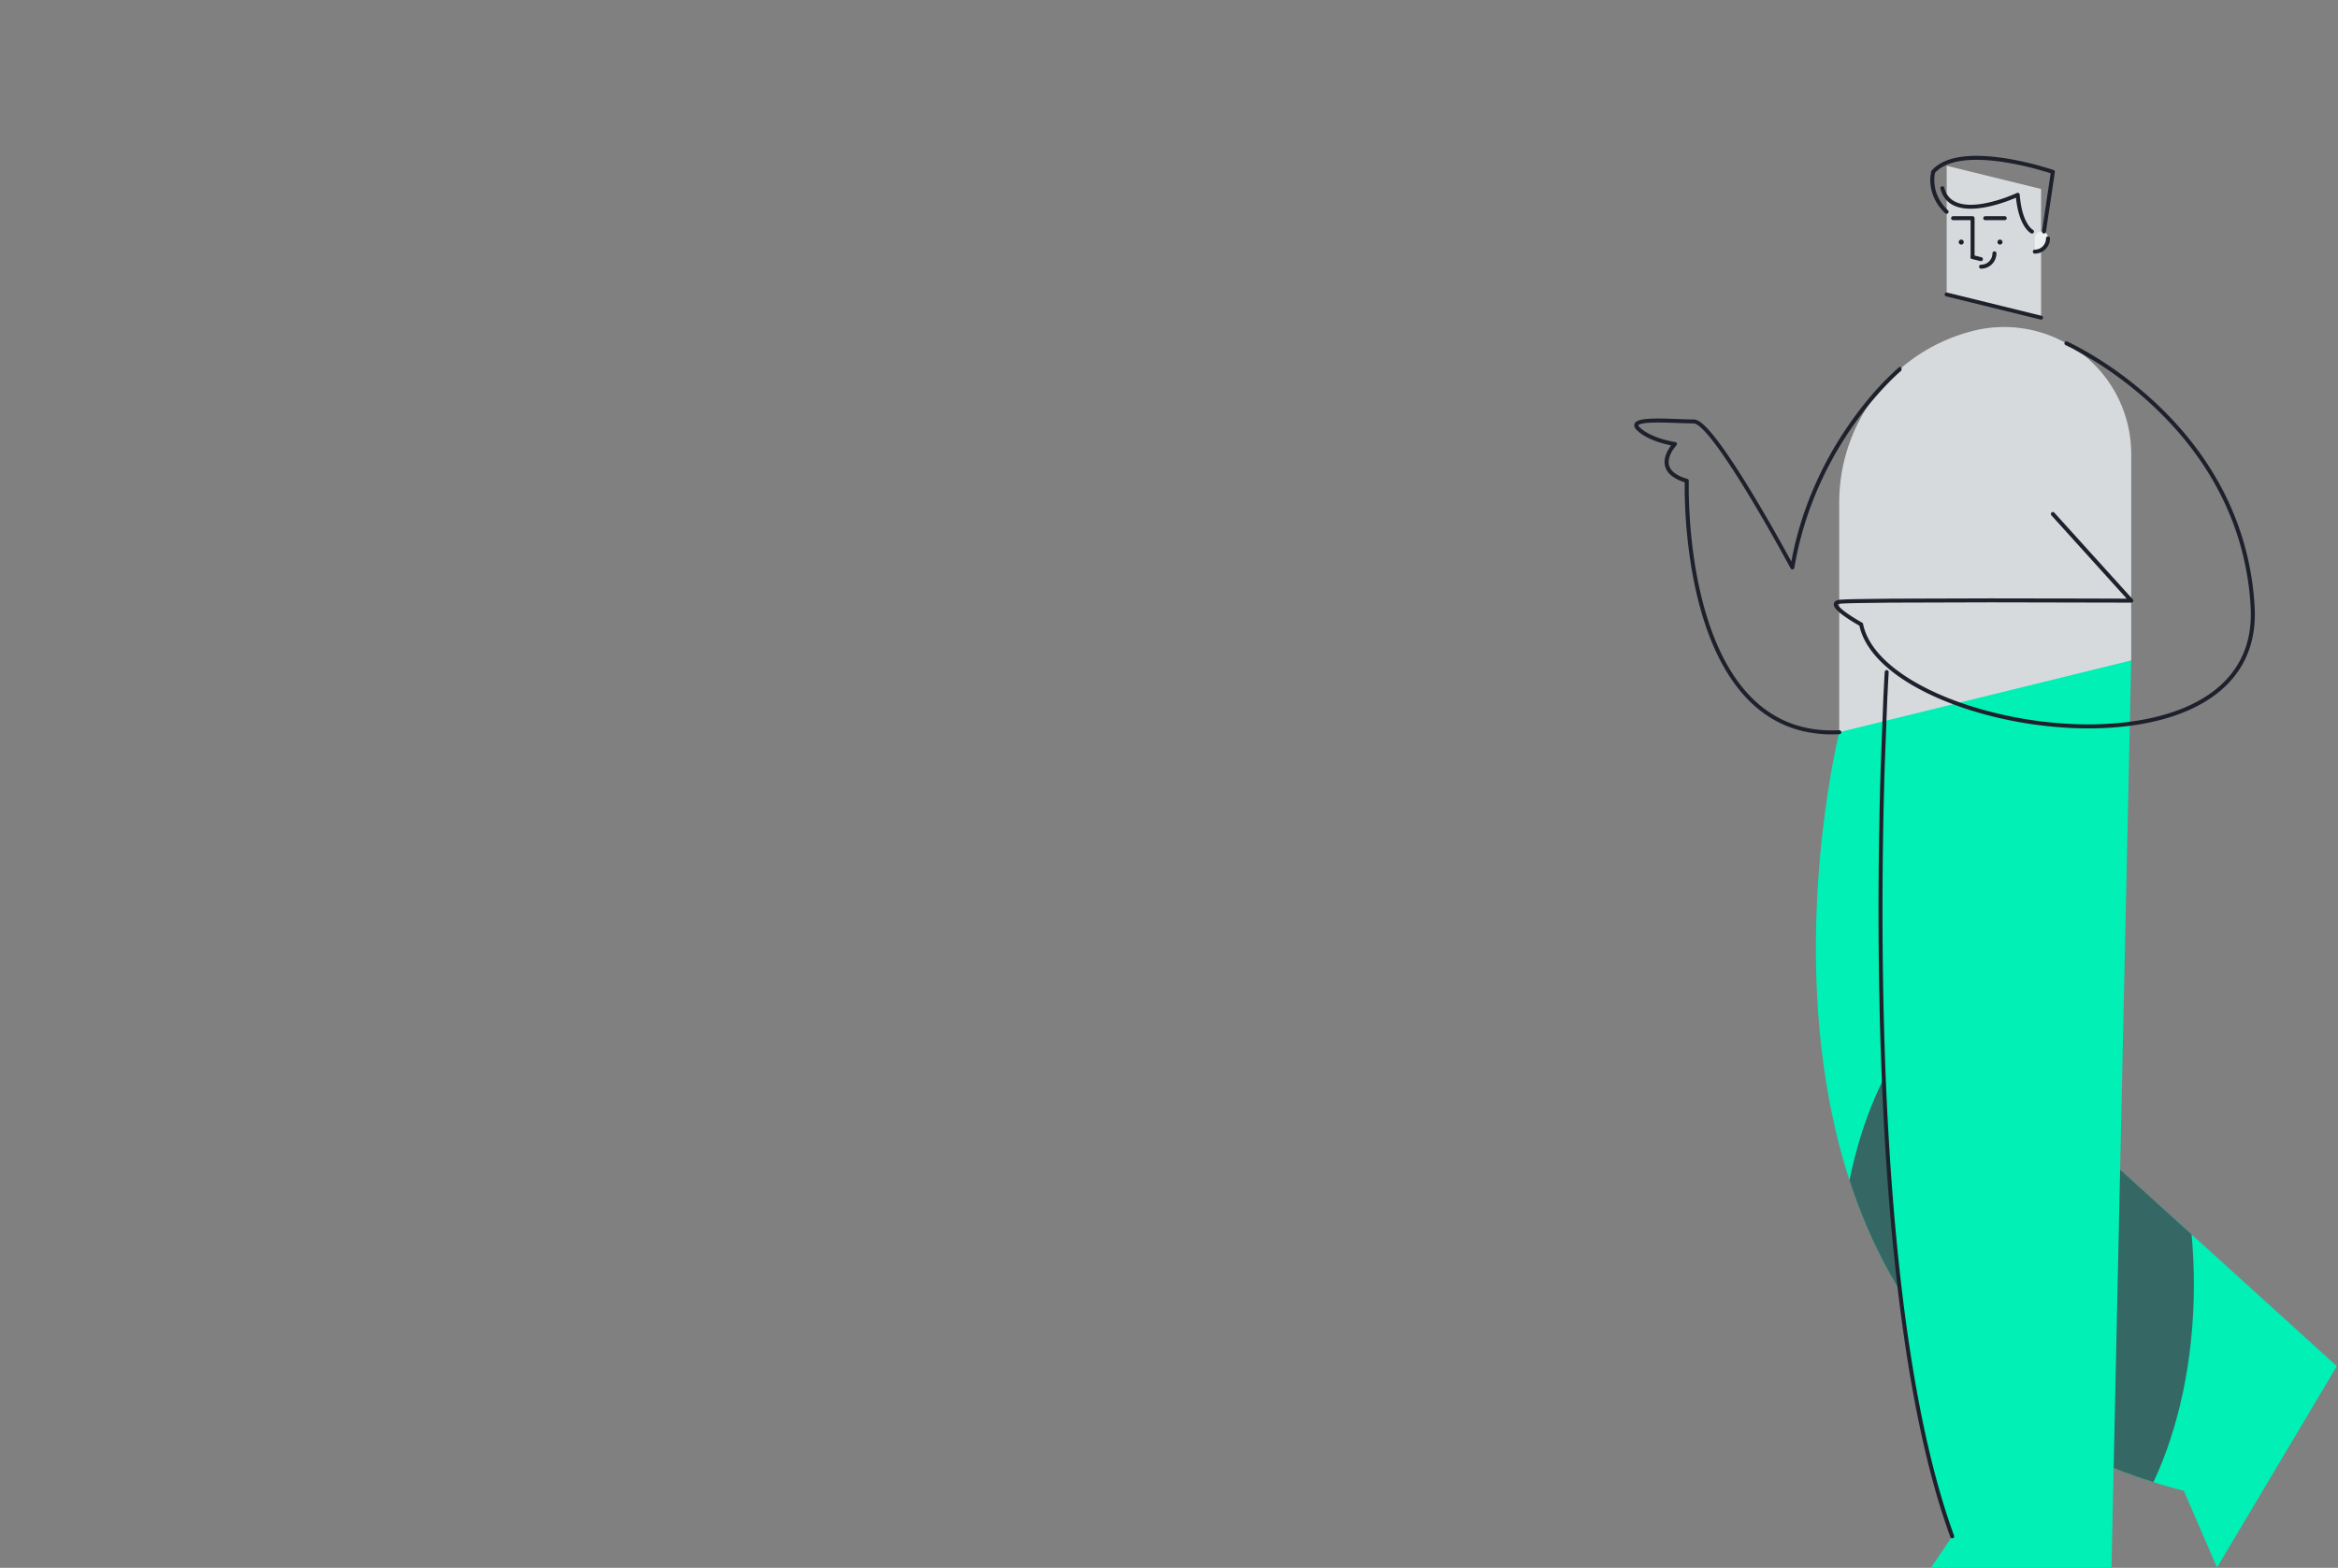
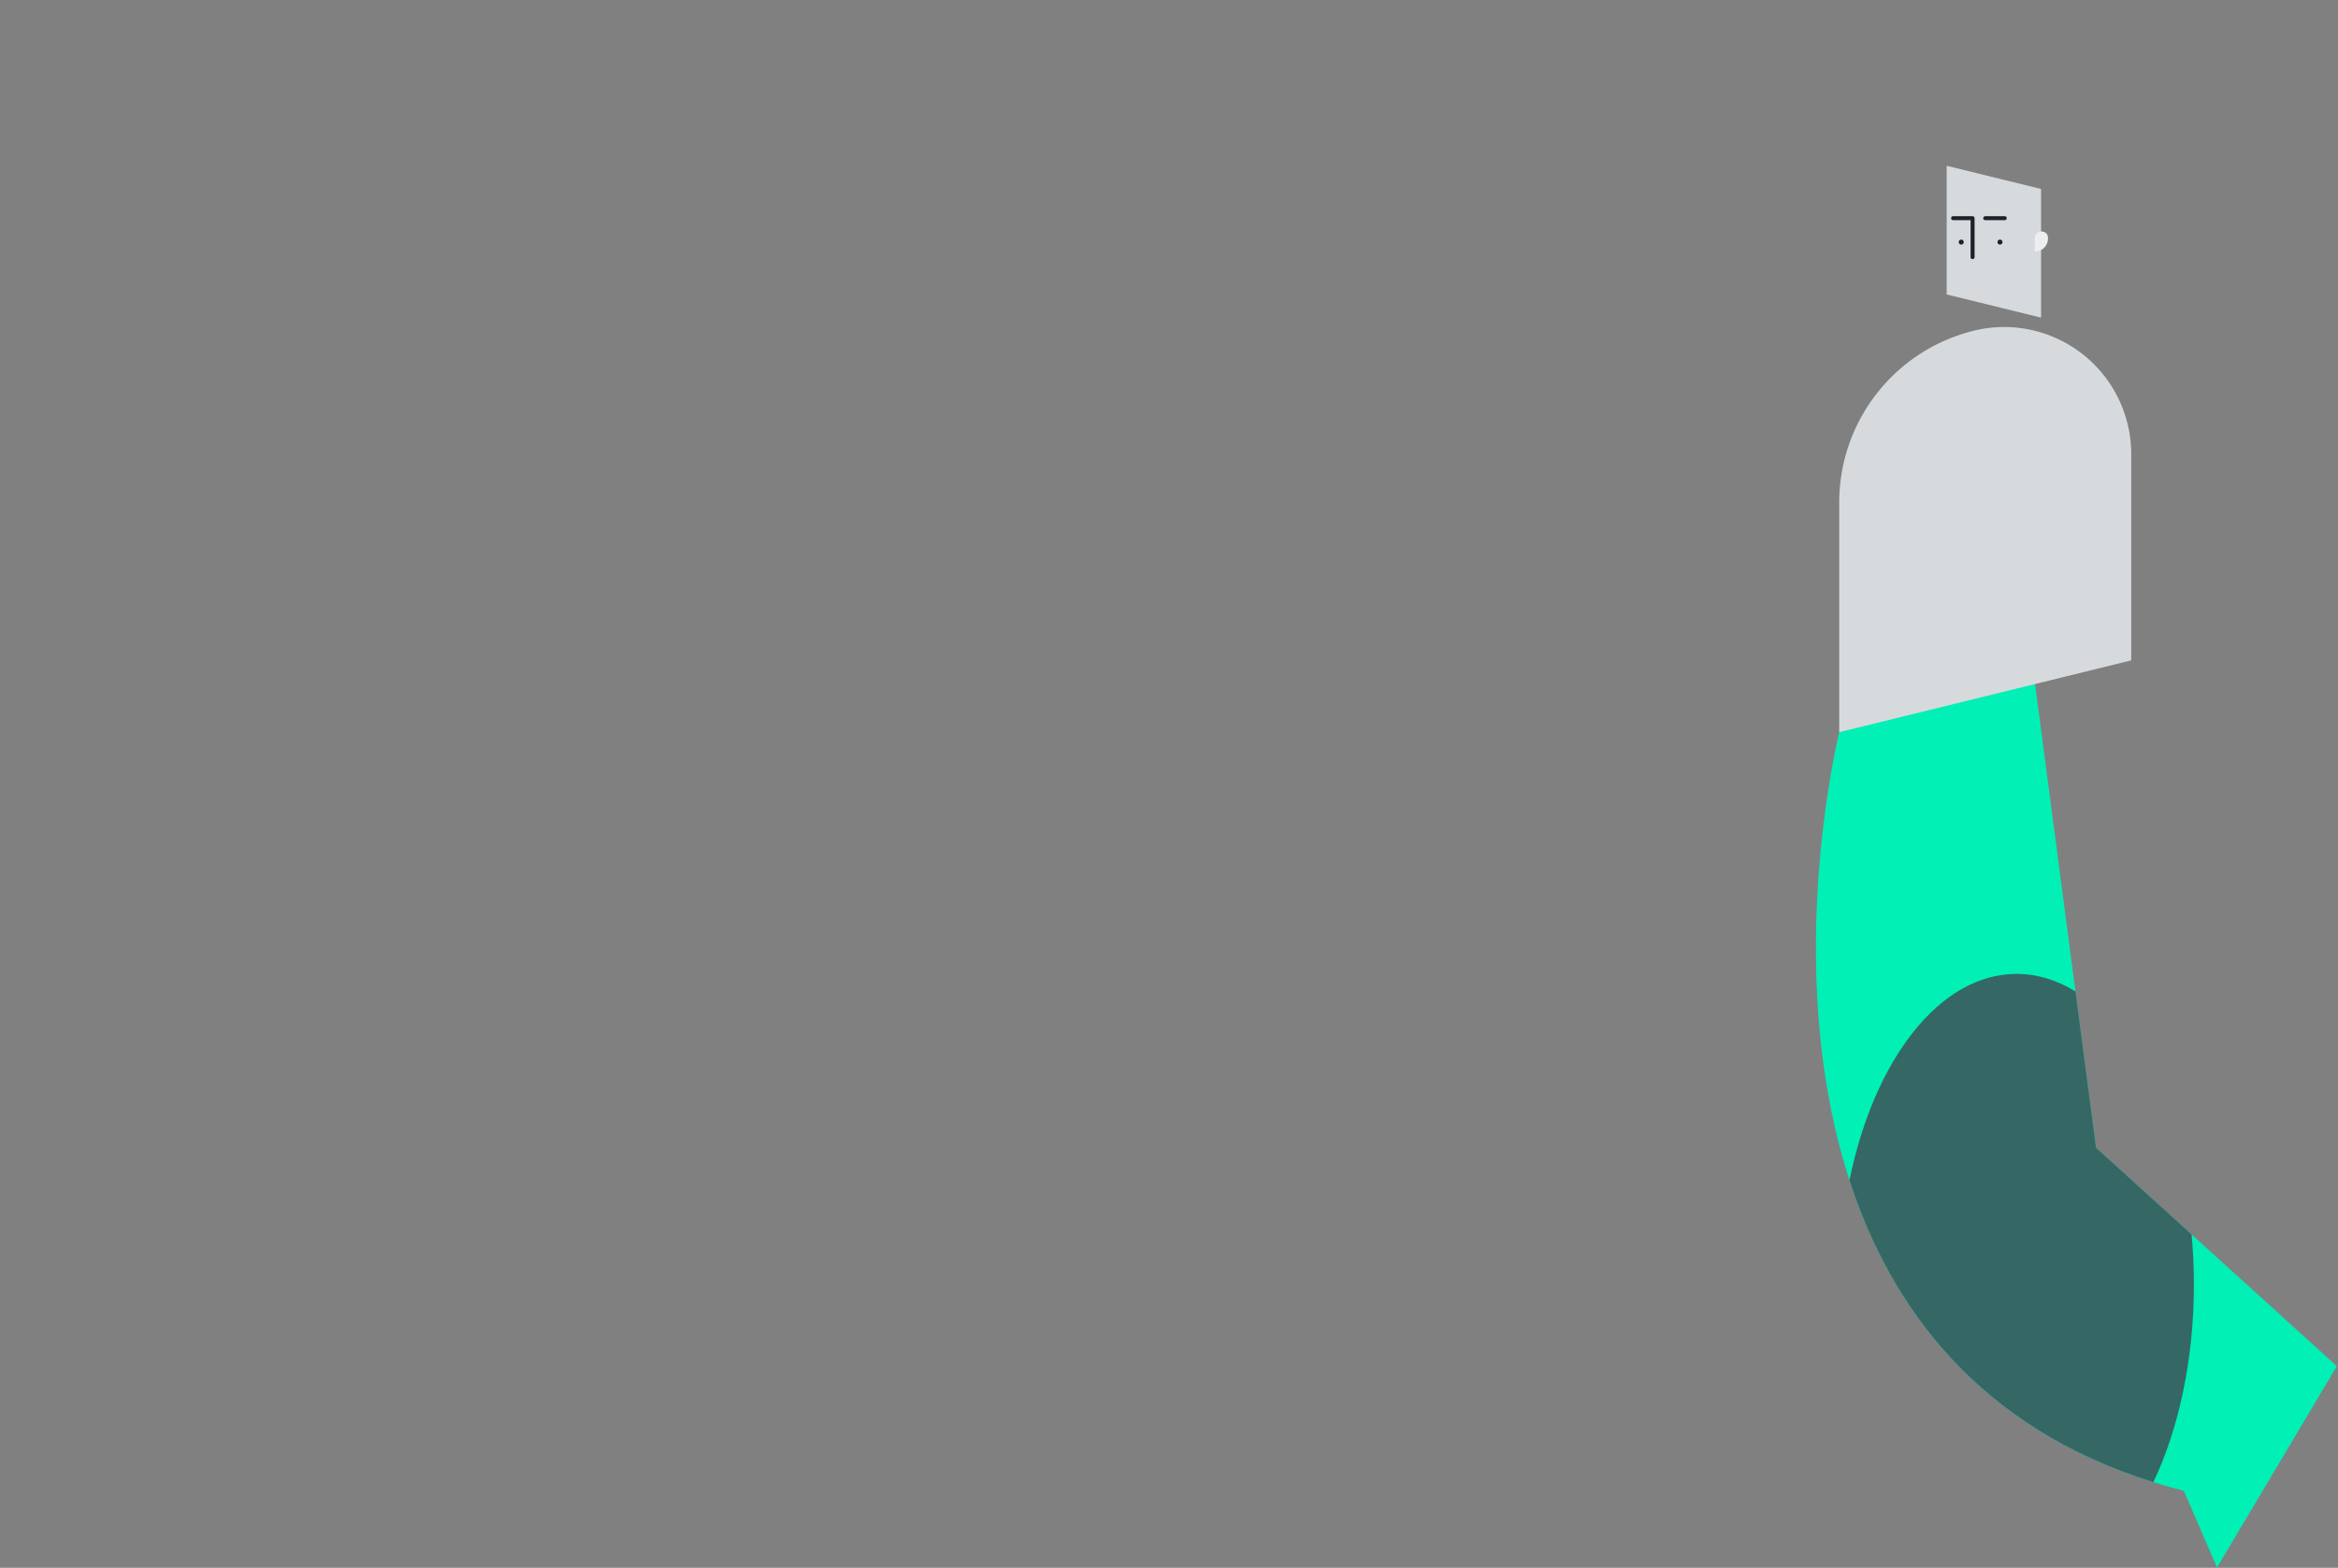
<svg xmlns="http://www.w3.org/2000/svg" width="495" height="332" fill="none">
  <rect width="100%" height="100%" fill="#808080" stroke="none" />
  <path d="M389.405 155.046l40.8-15.205 13.563 103.214 50.985 46.25-25.367 42.637-7.032-16.246c-106.24-27.145-72.95-160.65-72.95-160.65z" fill="#00f0b5" />
  <path opacity=".8" d="M391.573 249.946c5.178-25.473 19.06-43.71 35.373-43.71 4.373 0 8.57 1.315 12.473 3.724l4.35 33.092L464 261.406c.32 3.457.49 7.004.49 10.62 0 15.893-3.216 30.47-8.57 41.84-36.972-11.57-55.556-36.854-64.346-63.92z" fill="#424551" />
-   <path d="M399.452 142.313s-7.605 124.22 13.875 183.033l-4.487 6.597h38.205l4.174-192.102-51.767 2.472z" fill="#00f0b5" />
  <path d="M412.15 46.205V62.35l19.984 4.915V40.02l-19.984-4.915v11.1z" fill="#d7dadd" />
  <g fill="#1e212c">
    <path d="M423.434 51.8c-.295 0-.534-.24-.534-.535s.24-.535.534-.535.535.24.535.535-.24.535-.535.535zm-8.2 0c-.296 0-.535-.24-.535-.535s.24-.535.535-.535.534.24.534.535-.24.535-.534.535z" />
    <path d="M418.055 46.204a.42.42 0 0 0-.421-.422h-4.126a.422.422 0 0 0 0 .844h3.705v7.82a.421.421 0 1 0 .842 0v-8.24zm6.805.001a.42.42 0 0 0-.421-.422h-4.125a.422.422 0 1 0 0 .844h4.125a.42.42 0 0 0 .421-.422z" fill-rule="evenodd" />
  </g>
  <path d="M430.812 50.425v2.862c1.543 0 2.793-1.25 2.793-2.795l-.01-.254c-.156-1.736-2.782-1.555-2.782.188z" fill="#edeeef" />
-   <path d="M433.602 50.07a.42.42 0 0 0-.421.422 2.38 2.38 0 0 1-2.372 2.373.422.422 0 0 0 0 .844c1.775 0 3.214-1.44 3.214-3.217a.42.42 0 0 0-.421-.422zm-11.34 3.155c-.233 0-.422.2-.422.422 0 1.33-1.076 2.407-2.405 2.407a.422.422 0 0 0 0 .844 3.25 3.25 0 0 0 3.248-3.251.42.42 0 0 0-.421-.422zm-10.526 9.02a.42.42 0 0 0 .308.51l19.984 4.915c.226.056.454-.083.5-.3s-.083-.455-.3-.5l-19.984-4.916a.42.42 0 0 0-.509.309zm5.483-7.895c-.055.226.083.455.3.5l1.804.444a.422.422 0 0 0 .201-.819l-1.805-.444a.42.42 0 0 0-.509.309z" fill="#1e212c" fill-rule="evenodd" />
  <path d="M451.22 96.172v43.67l-61.82 15.205V106.41a37.46 37.46 0 0 1 28.5-36.38h0c8.026-1.974 16.513-.147 23.017 4.956S451.22 87.9 451.22 96.172h0z" fill="#d7dadd" />
  <g fill="#1e212c" fill-rule="evenodd">
-     <path d="M399.476 141.9a.42.42 0 0 0-.446.396l.42.026.42.025a.42.42 0 0 0-.394-.447zm-.026.422l.42.027-.005.088-.016.267-.06 1.05-.204 4.04-.568 14.868c-.377 12.56-.656 29.918-.265 49.112.784 38.408 4.254 84.102 14.967 113.435a.421.421 0 0 1-.79.29c-10.767-29.48-14.235-75.303-15.02-113.708-.392-19.212-.112-36.584.265-49.154l.57-14.883.204-4.046.08-1.42c0-.001 0-.001.42.025zm11.692-102.868c-.226.057-.362.287-.305.513.542 2.136 1.908 3.315 3.622 3.855 1.683.53 3.692.444 5.585.117 1.902-.328 3.733-.906 5.085-1.4l1.626-.64.07-.03c.296 2.97 1.016 4.816 1.704 5.942a5.56 5.56 0 0 0 .996 1.24 3.09 3.09 0 0 0 .337.268l.105.066.033.02v.006l.006.003h.001c.001 0 .001 0 .2-.377l-.188.377a.42.42 0 0 0 .565-.189c.103-.207.02-.458-.185-.564m-.004-.002h.002.002l-.066-.04a2.36 2.36 0 0 1-.245-.195c-.213-.192-.516-.522-.84-1.053-.648-1.062-1.387-2.94-1.634-6.158-.01-.138-.1-.262-.208-.332a.42.42 0 0 0-.391-.018l-.001.001-.007.003-.028.013-.114.05-.438.2-1.587.624c-1.325.484-3.104 1.045-4.938 1.36-1.843.318-3.696.38-5.2-.1-1.465-.462-2.595-1.435-3.058-3.258a.42.42 0 0 0-.511-.305m15.873 1.4z" />
-     <path d="M434.165 36.685l-1.832 12.277c-.034.23.125.445.355.48a.42.42 0 0 0 .478-.355l1.884-12.628a.42.42 0 0 0-.28-.46l-.136.4.136-.4-.004-.001-.01-.004-.2-.07-.634-.203-2.303-.67c-1.93-.526-4.566-1.157-7.4-1.58s-5.846-.635-8.547-.315c-2.693.32-5.13 1.177-6.7 2.965a.45.45 0 0 0-.088.164l.405.114-.405-.114-.001.001v.001l-.001.004-.004.013-.01.046-.037.167-.094.607c-.058.515-.1 1.242.012 2.094.207 1.7.955 3.922 3.1 5.944a.421.421 0 1 0 .577-.614c-1.978-1.867-2.653-3.885-2.84-5.43a8.23 8.23 0 0 1-.011-1.898l.082-.534.018-.086c1.365-1.5 3.526-2.303 6.088-2.606 2.596-.308 5.54-.104 8.324.312s5.383 1.038 7.292 1.558l2.273.662.506.16zm2.948 35.843a.42.42 0 0 0 .214.557l.03-.068-.03.068h.001l.004.002.02.008.077.035.306.144 1.172.586 4.214 2.395a80.48 80.48 0 0 1 12.954 9.922c9.523 8.988 19.306 22.832 20.43 42.296.278 4.826-.718 8.837-2.665 12.128s-4.864 5.9-8.462 7.86c-7.207 3.946-17.115 5.36-27.286 4.827-10.165-.532-20.54-3.003-28.648-6.77-4.055-1.884-7.53-4.086-10.13-6.52s-4.303-5.083-4.86-7.86c-.025-.122-.102-.227-.2-.287h-.001l-.02-.01-.063-.035-.17-.096-.068-.038-.83-.486c-.674-.406-1.535-.95-2.295-1.503a12.59 12.59 0 0 1-1.017-.816c-.292-.266-.5-.497-.612-.682a.51.51 0 0 1-.084-.194c.025-.02.116-.084.387-.127.355-.057 1.576-.108 3.497-.15l7.42-.096 21.1-.063 29.734.063s.001 0 .002-.422l-.001.422c.166.001.318-.098.386-.25a.42.42 0 0 0-.073-.455l-16.6-18.348a.421.421 0 1 0-.624.566l15.95 17.64-8.265-.027-20.518-.032-21.108.063-7.43.096c-1.888.04-3.185.092-3.612.16-.416.067-.82.216-1.004.57-.197.37-.048.757.116 1.026.175.286.45.58.763.865s.694.586 1.088.874c.8.576 1.674 1.133 2.358 1.544l.845.496.163.092c.64 2.93 2.446 5.66 5.07 8.12 2.682 2.512 6.24 4.76 10.35 6.67 8.22 3.82 18.7 6.312 28.96 6.85 10.252.536 20.337-.88 27.734-4.93 3.704-2.028 6.743-4.722 8.783-8.17s3.067-7.63 2.78-12.607c-1.138-19.744-11.067-33.776-20.692-42.86-4.812-4.542-9.553-7.852-13.1-10.027-1.77-1.088-3.24-1.892-4.268-2.425-.514-.267-.918-.465-1.195-.598l-.316-.15-.083-.038-.026-.013h0l-.15.34.15-.34a.42.42 0 0 0-.556.214zm-34.508 5.335a.42.42 0 0 0-.592-.057l.268.325-.27-.325-.014.014-.042.035-.158.136-.596.534-2.152 2.1c-1.797 1.85-4.24 4.6-6.822 8.2-5.012 6.97-10.563 17.125-12.964 30.08l-.147-.27-1.938-3.506c-1.622-2.9-3.83-6.77-6.173-10.64s-4.82-7.746-6.988-10.66c-1.082-1.456-2.095-2.684-2.98-3.55-.442-.434-.862-.788-1.253-1.036-.382-.243-.778-.413-1.163-.413-.868 0-1.98-.042-3.184-.088l-.8-.03c-1.503-.055-3.092-.103-4.472-.07-1.357.03-2.584.14-3.32.43-.352.14-.743.38-.83.82s.172.835.504 1.168c1.33 1.332 3.36 2.174 5 2.68a23.29 23.29 0 0 0 2.126.544l.163.033c-.083.1-.173.237-.266.374-.388.576-.836 1.4-1.025 2.298-.2.92-.116 1.95.57 2.904.64.892 1.778 1.665 3.6 2.236l-.004.3.003 1.752c.02 1.506.084 3.654.27 6.226.37 5.142 1.22 11.988 3.14 18.787s4.915 13.576 9.602 18.556c4.7 4.995 11.1 8.162 19.724 7.727a.422.422 0 1 0-.042-.842c-8.374.422-14.527-2.637-19.07-7.464-4.556-4.84-7.505-11.477-9.405-18.206s-2.742-13.5-3.1-18.618c-.183-2.553-.248-4.685-.267-6.177l-.003-1.73.007-.455.003-.116.001-.028v-.01l-.42-.014.42.014c.006-.193-.12-.365-.304-.42-1.897-.55-2.928-1.282-3.452-2.013-.516-.72-.583-1.494-.428-2.24.157-.757.54-1.467.898-1.998.177-.263.344-.477.466-.624a5.25 5.25 0 0 1 .144-.167c.016-.02.03-.033.037-.042l.012-.012a.42.42 0 0 0-.245-.709l-.06.418.06-.418h-.003l-.01-.002-.04-.006-.166-.027a18.97 18.97 0 0 1-.618-.117 22.5 22.5 0 0 1-2.049-.524c-1.617-.498-3.48-1.3-4.66-2.472a1.28 1.28 0 0 1-.247-.317.33.33 0 0 1-.026-.072c0-.018.001-.02.004-.024s.016-.022.04-.042a.95.95 0 0 1 .272-.149c.575-.228 1.656-.34 3.03-.37 1.35-.03 2.917.015 4.42.07l.792.03 3.222.088c.15 0 .382.072.712.282.322.205.695.515 1.115.926.84.823 1.822 2 2.894 3.453 2.142 2.882 4.606 6.733 6.943 10.593s4.54 7.72 6.158 10.615l1.934 3.498.72 1.325c0 .001 0 .001.37-.2l-.37.2a.42.42 0 0 0 .786-.129c2.247-13.367 7.917-23.813 13.028-30.92 2.556-3.553 4.97-6.27 6.743-8.095.886-.913 1.613-1.603 2.116-2.064l.58-.52.15-.13.037-.03.01-.008.002-.002" />
-   </g>
+     </g>
</svg>